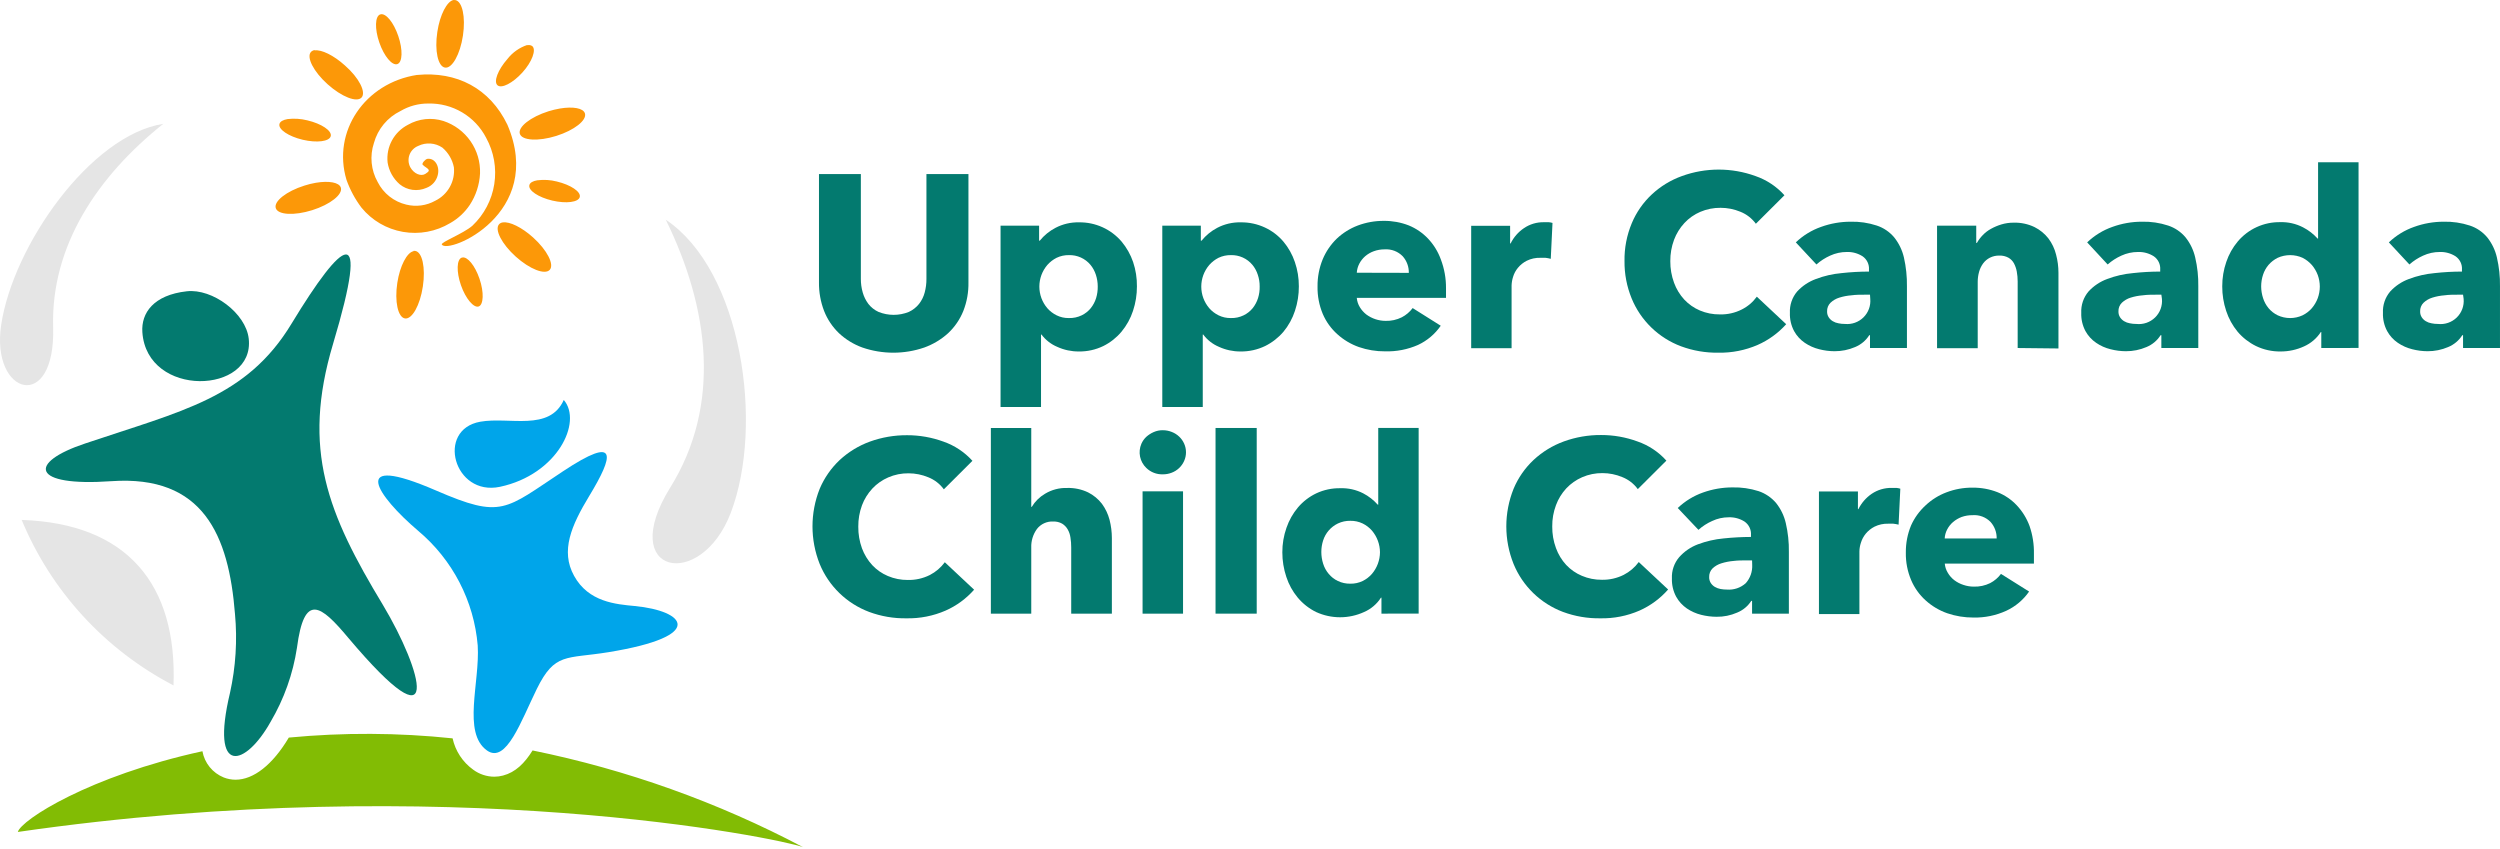
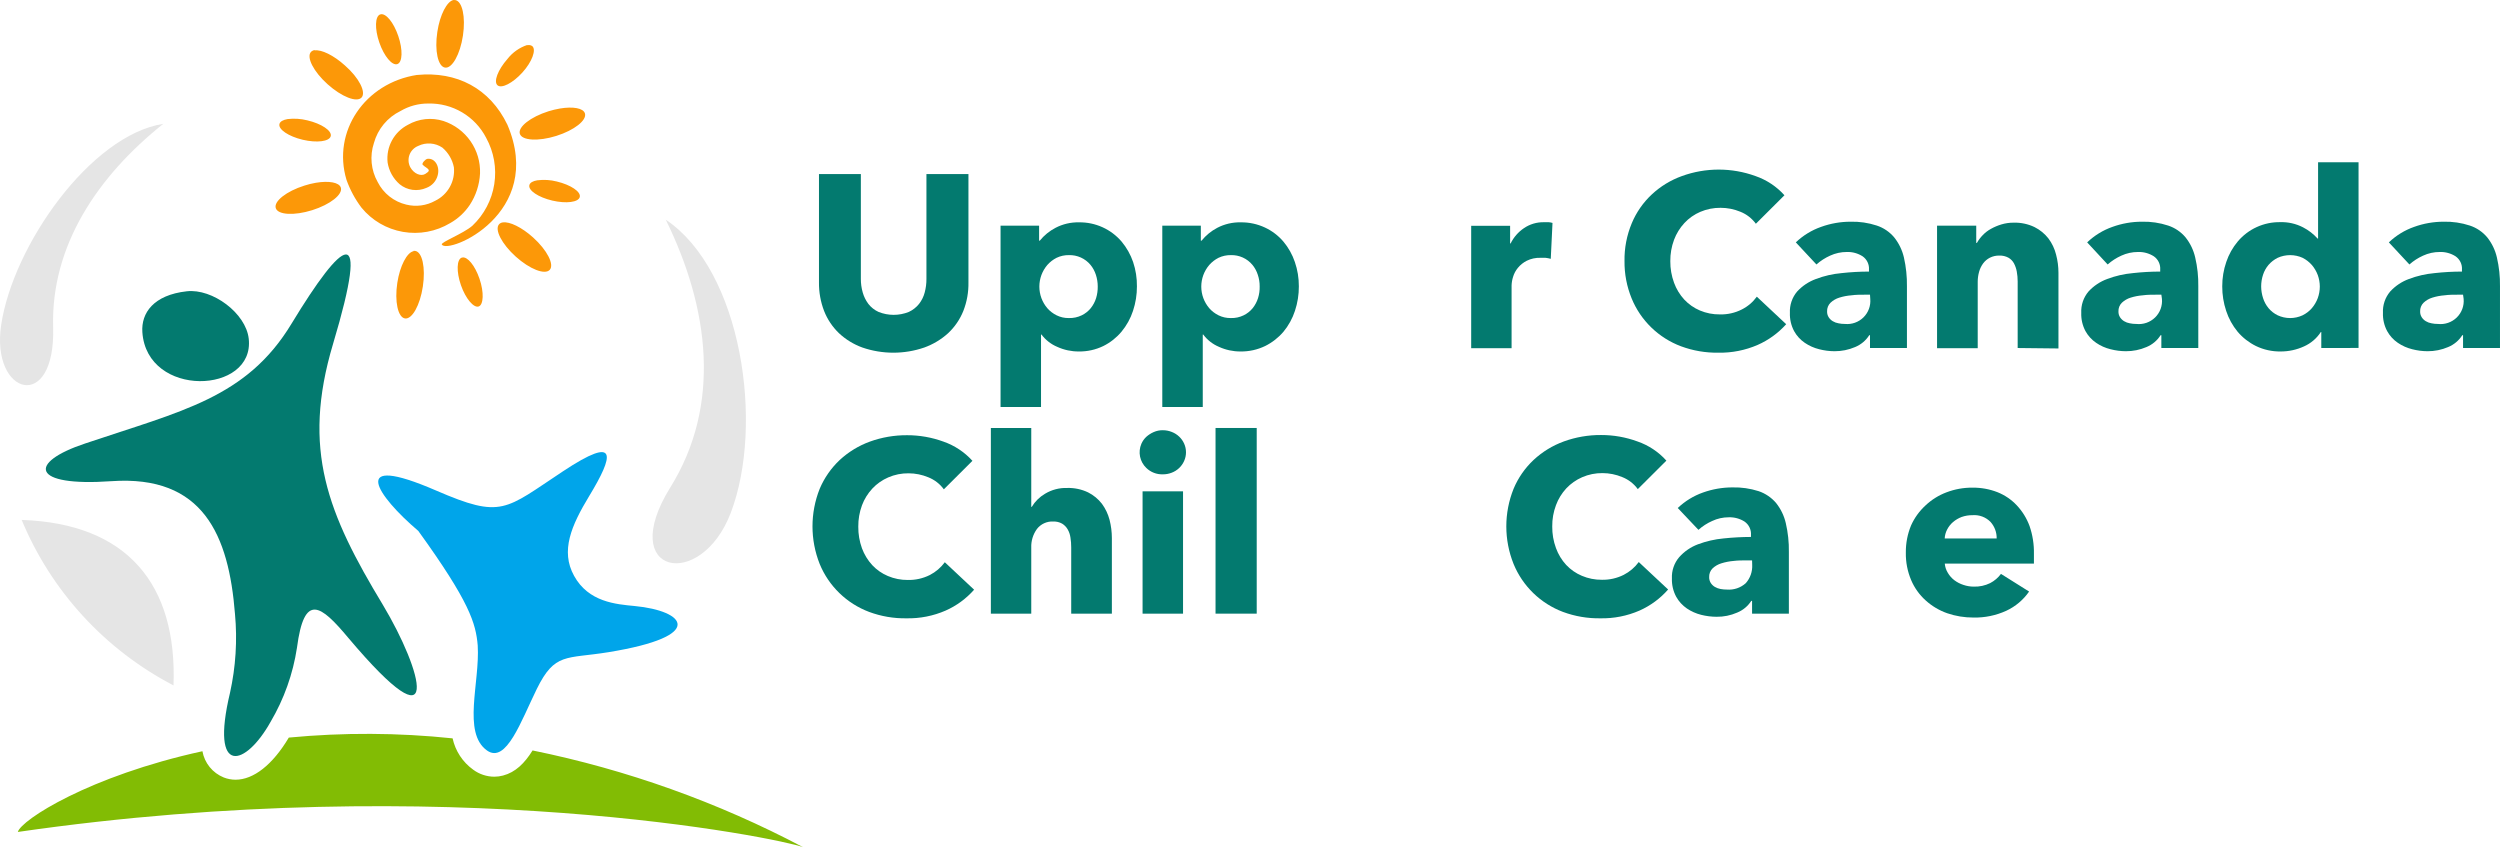
<svg xmlns="http://www.w3.org/2000/svg" width="315" height="107" viewBox="0 0 315 107" fill="none">
  <path d="M121.377 39.188C120.951 40.246 120.299 41.198 119.467 41.979C118.594 42.772 117.574 43.386 116.464 43.786C113.934 44.657 111.184 44.657 108.654 43.786C107.559 43.389 106.557 42.775 105.708 41.979C104.891 41.194 104.253 40.242 103.839 39.188C103.396 38.038 103.176 36.814 103.191 35.582V21.934H108.468V35.147C108.465 35.722 108.544 36.295 108.703 36.849C108.849 37.37 109.09 37.859 109.415 38.293C109.753 38.727 110.192 39.073 110.694 39.301C111.918 39.796 113.289 39.796 114.514 39.301C115.015 39.069 115.456 38.724 115.8 38.293C116.134 37.865 116.377 37.374 116.513 36.849C116.661 36.294 116.735 35.721 116.731 35.147V21.934H122.024V35.582C122.047 36.815 121.827 38.04 121.377 39.188Z" fill="#037A6F" />
  <path d="M143.252 36.082C143.257 37.132 143.09 38.175 142.758 39.172C142.444 40.128 141.953 41.017 141.31 41.793C140.68 42.547 139.9 43.163 139.019 43.6C138.054 44.068 136.993 44.303 135.92 44.286C134.987 44.29 134.065 44.092 133.217 43.705C132.425 43.373 131.737 42.836 131.226 42.148H131.169V51.28H126.07V28.435H130.926V30.322H131.015C131.556 29.656 132.228 29.107 132.99 28.709C133.905 28.23 134.927 27.991 135.96 28.015C136.977 28.001 137.984 28.211 138.91 28.629C139.836 29.047 140.658 29.664 141.318 30.435C141.959 31.202 142.453 32.08 142.775 33.025C143.103 34.01 143.264 35.044 143.252 36.082ZM138.315 36.082C138.314 35.586 138.235 35.093 138.081 34.622C137.936 34.166 137.705 33.741 137.401 33.372C137.071 32.974 136.655 32.658 136.183 32.445C135.712 32.233 135.198 32.13 134.681 32.145C134.144 32.136 133.612 32.252 133.128 32.484C132.685 32.709 132.289 33.015 131.962 33.388C131.642 33.763 131.39 34.192 131.218 34.654C130.872 35.594 130.872 36.626 131.218 37.566C131.39 38.029 131.642 38.457 131.962 38.833C132.287 39.205 132.684 39.509 133.128 39.728C133.61 39.967 134.143 40.086 134.681 40.075C135.241 40.092 135.797 39.973 136.3 39.728C136.739 39.515 137.125 39.21 137.433 38.833C137.738 38.451 137.969 38.016 138.113 37.55C138.256 37.074 138.324 36.579 138.315 36.082Z" fill="#037A6F" />
  <path d="M163.655 36.082C163.66 37.132 163.493 38.175 163.162 39.172C162.85 40.127 162.361 41.016 161.721 41.793C161.081 42.546 160.293 43.161 159.406 43.6C158.438 44.066 157.374 44.301 156.299 44.286C155.366 44.29 154.444 44.092 153.596 43.705C152.804 43.373 152.116 42.836 151.605 42.148H151.548V51.28H146.449V28.435H151.305V30.322H151.402C151.94 29.656 152.609 29.107 153.369 28.709C154.284 28.23 155.306 27.991 156.339 28.015C157.39 28.001 158.43 28.225 159.382 28.669C160.271 29.083 161.061 29.682 161.697 30.427C162.341 31.192 162.835 32.07 163.154 33.017C163.491 34.003 163.661 35.039 163.655 36.082ZM158.718 36.082C158.722 35.586 158.642 35.092 158.484 34.622C158.339 34.166 158.108 33.741 157.804 33.372C157.474 32.974 157.058 32.658 156.587 32.445C156.115 32.233 155.602 32.13 155.085 32.145C154.547 32.137 154.016 32.253 153.531 32.484C153.088 32.709 152.693 33.015 152.365 33.388C152.045 33.763 151.793 34.192 151.621 34.654C151.275 35.594 151.275 36.626 151.621 37.566C151.793 38.029 152.045 38.457 152.365 38.833C152.691 39.205 153.087 39.509 153.531 39.728C154.014 39.966 154.546 40.084 155.085 40.075C155.645 40.093 156.2 39.974 156.703 39.728C157.142 39.515 157.528 39.21 157.836 38.833C158.141 38.451 158.372 38.016 158.516 37.55C158.663 37.075 158.731 36.579 158.718 36.082Z" fill="#037A6F" />
-   <path d="M182.197 36.324V36.945C182.197 37.155 182.197 37.349 182.197 37.534H170.955C170.991 37.952 171.124 38.355 171.344 38.712C171.557 39.061 171.831 39.369 172.153 39.623C172.856 40.143 173.706 40.425 174.581 40.43C175.291 40.451 175.994 40.296 176.629 39.978C177.166 39.698 177.633 39.301 177.996 38.817L181.533 41.043C180.812 42.09 179.823 42.926 178.668 43.463C177.362 44.037 175.943 44.312 174.516 44.27C173.395 44.277 172.282 44.094 171.222 43.729C170.22 43.375 169.299 42.827 168.511 42.116C167.72 41.41 167.093 40.54 166.674 39.567C166.214 38.469 165.988 37.288 166.01 36.098C165.995 34.926 166.215 33.764 166.658 32.678C167.066 31.699 167.669 30.812 168.43 30.072C169.192 29.354 170.089 28.792 171.069 28.419C172.121 28.022 173.238 27.823 174.362 27.83C175.436 27.819 176.502 28.013 177.503 28.402C178.422 28.777 179.25 29.344 179.931 30.064C180.645 30.821 181.196 31.716 181.549 32.694C181.989 33.854 182.208 35.084 182.197 36.324ZM177.511 34.38C177.528 33.616 177.256 32.873 176.75 32.299C176.457 31.995 176.101 31.759 175.707 31.607C175.312 31.455 174.889 31.391 174.468 31.419C174.001 31.416 173.538 31.495 173.1 31.653C172.703 31.796 172.336 32.01 172.015 32.283C171.71 32.548 171.458 32.868 171.271 33.226C171.087 33.58 170.98 33.967 170.955 34.364L177.511 34.38Z" fill="#037A6F" />
  <path d="M195.397 32.613C195.179 32.552 194.957 32.509 194.733 32.484H194.094C193.497 32.464 192.905 32.592 192.37 32.855C191.939 33.073 191.558 33.378 191.253 33.751C190.976 34.085 190.769 34.472 190.646 34.888C190.534 35.238 190.471 35.602 190.46 35.969V43.874H185.369V28.451H190.274V30.677H190.338C190.718 29.9 191.296 29.235 192.014 28.75C192.754 28.245 193.634 27.982 194.531 27.999C194.733 27.987 194.935 27.987 195.138 27.999C195.3 28.01 195.46 28.04 195.615 28.088L195.397 32.613Z" fill="#037A6F" />
  <path d="M221.457 43.463C219.901 44.137 218.217 44.47 216.52 44.439C214.914 44.464 213.316 44.191 211.81 43.633C210.411 43.109 209.137 42.303 208.066 41.264C206.995 40.226 206.15 38.978 205.586 37.599C204.976 36.106 204.67 34.508 204.688 32.896C204.661 31.261 204.973 29.638 205.603 28.128C206.178 26.75 207.041 25.51 208.136 24.491C209.228 23.474 210.517 22.689 211.923 22.183C214.916 21.097 218.197 21.097 221.19 22.183C222.594 22.667 223.85 23.5 224.84 24.603L221.239 28.193C220.743 27.514 220.064 26.988 219.28 26.677C218.493 26.351 217.648 26.184 216.796 26.184C215.917 26.174 215.046 26.348 214.238 26.693C213.477 27.018 212.793 27.499 212.231 28.104C211.664 28.718 211.221 29.436 210.928 30.218C210.61 31.078 210.451 31.988 210.459 32.904C210.451 33.831 210.61 34.752 210.928 35.623C211.213 36.407 211.65 37.128 212.215 37.744C212.769 38.337 213.442 38.806 214.19 39.123C214.985 39.459 215.842 39.626 216.706 39.615C217.664 39.64 218.612 39.427 219.466 38.994C220.219 38.617 220.869 38.063 221.36 37.381L225.059 40.85C224.059 41.967 222.831 42.858 221.457 43.463Z" fill="#037A6F" />
  <path d="M226.273 30.54C227.181 29.671 228.265 29.005 229.453 28.588C230.644 28.157 231.901 27.936 233.168 27.935C234.288 27.907 235.405 28.07 236.47 28.419C237.325 28.701 238.085 29.215 238.663 29.903C239.26 30.647 239.68 31.516 239.894 32.444C240.165 33.637 240.292 34.859 240.274 36.082V43.85H235.62V42.237H235.523C235.1 42.907 234.477 43.428 233.743 43.729C232.922 44.081 232.038 44.259 231.145 44.254C230.495 44.251 229.848 44.167 229.219 44.004C228.571 43.845 227.957 43.572 227.406 43.197C226.844 42.816 226.38 42.307 226.054 41.713C225.68 41.008 225.499 40.218 225.528 39.422C225.48 38.441 225.807 37.478 226.443 36.727C227.093 36.022 227.903 35.483 228.806 35.154C229.845 34.759 230.935 34.51 232.043 34.412C233.188 34.285 234.339 34.221 235.491 34.219V33.977C235.514 33.65 235.452 33.322 235.31 33.027C235.168 32.731 234.952 32.478 234.682 32.291C234.088 31.914 233.394 31.725 232.691 31.75C231.967 31.75 231.252 31.907 230.594 32.21C229.967 32.492 229.385 32.867 228.871 33.323L226.273 30.54ZM235.62 37.131H234.965C234.406 37.131 233.84 37.131 233.273 37.211C232.757 37.25 232.246 37.347 231.752 37.502C231.34 37.627 230.964 37.845 230.651 38.139C230.505 38.281 230.39 38.452 230.315 38.641C230.24 38.83 230.205 39.033 230.214 39.236C230.204 39.498 230.275 39.757 230.416 39.978C230.546 40.179 230.721 40.347 230.926 40.47C231.147 40.604 231.392 40.695 231.647 40.736C231.913 40.793 232.184 40.82 232.456 40.817C232.884 40.859 233.316 40.807 233.722 40.663C234.127 40.519 234.496 40.288 234.801 39.986C235.107 39.684 235.341 39.319 235.488 38.916C235.636 38.513 235.692 38.082 235.653 37.655L235.62 37.131Z" fill="#037A6F" />
  <path d="M254.226 43.85V35.453C254.227 35.036 254.189 34.62 254.113 34.211C254.049 33.85 253.928 33.502 253.757 33.178C253.595 32.882 253.354 32.636 253.061 32.468C252.714 32.281 252.323 32.189 251.928 32.202C251.513 32.192 251.102 32.283 250.73 32.468C250.391 32.64 250.097 32.889 249.872 33.194C249.638 33.515 249.465 33.876 249.362 34.259C249.248 34.669 249.191 35.092 249.192 35.517V43.874H244.069V28.435H249.006V30.613H249.087C249.286 30.257 249.531 29.929 249.816 29.637C250.122 29.315 250.477 29.042 250.868 28.83C251.286 28.598 251.728 28.411 252.187 28.274C252.68 28.126 253.193 28.053 253.708 28.056C254.62 28.027 255.525 28.218 256.347 28.612C257.033 28.953 257.634 29.444 258.103 30.048C258.557 30.655 258.885 31.346 259.066 32.081C259.265 32.829 259.366 33.599 259.365 34.372V43.907L254.226 43.85Z" fill="#037A6F" />
  <path d="M262.984 30.54C263.892 29.671 264.976 29.005 266.164 28.588C267.355 28.156 268.612 27.935 269.879 27.935C270.999 27.907 272.116 28.07 273.181 28.419C274.036 28.701 274.795 29.215 275.374 29.903C275.968 30.648 276.386 31.516 276.596 32.444C276.875 33.636 277.005 34.858 276.985 36.082V43.85H272.331V42.237H272.234C271.811 42.907 271.188 43.428 270.454 43.729C269.633 44.081 268.749 44.259 267.856 44.254C267.206 44.251 266.559 44.167 265.93 44.004C265.281 43.847 264.667 43.574 264.117 43.197C263.555 42.816 263.091 42.307 262.765 41.713C262.391 41.008 262.21 40.218 262.239 39.422C262.191 38.441 262.518 37.478 263.154 36.727C263.801 36.023 264.609 35.483 265.509 35.154C266.549 34.76 267.638 34.511 268.746 34.412C269.888 34.285 271.036 34.22 272.186 34.219V33.977C272.21 33.65 272.148 33.322 272.006 33.026C271.864 32.731 271.647 32.477 271.376 32.291C270.782 31.915 270.088 31.726 269.385 31.75C268.661 31.75 267.946 31.907 267.289 32.21C266.661 32.492 266.08 32.867 265.565 33.323L262.984 30.54ZM272.331 37.131H271.676C271.117 37.131 270.551 37.131 269.984 37.211C269.468 37.25 268.957 37.347 268.463 37.502C268.051 37.627 267.675 37.845 267.362 38.139C267.216 38.281 267.101 38.452 267.026 38.641C266.951 38.83 266.916 39.033 266.925 39.236C266.915 39.498 266.986 39.757 267.127 39.978C267.257 40.179 267.432 40.347 267.637 40.47C267.858 40.604 268.103 40.695 268.358 40.736C268.623 40.793 268.895 40.82 269.167 40.817C269.598 40.866 270.035 40.818 270.445 40.677C270.856 40.536 271.23 40.306 271.54 40.003C271.85 39.7 272.088 39.333 272.238 38.926C272.387 38.52 272.444 38.086 272.404 37.655L272.331 37.131Z" fill="#037A6F" />
  <path d="M292.483 43.85V41.834H292.426C291.909 42.632 291.169 43.263 290.298 43.649C289.376 44.071 288.374 44.288 287.36 44.286C286.284 44.301 285.22 44.067 284.252 43.6C283.364 43.163 282.576 42.548 281.937 41.793C281.297 41.017 280.809 40.127 280.497 39.172C280.165 38.175 279.998 37.132 280.003 36.082C279.998 35.034 280.171 33.992 280.513 33.001C280.831 32.054 281.326 31.176 281.97 30.411C282.623 29.641 283.439 29.024 284.36 28.605C285.281 28.187 286.283 27.977 287.295 27.991C288.298 27.959 289.293 28.184 290.184 28.645C290.879 29.002 291.501 29.483 292.021 30.064H292.078V20.449H297.177V43.842L292.483 43.85ZM292.297 36.106C292.295 35.611 292.207 35.12 292.038 34.654C291.865 34.192 291.613 33.764 291.293 33.388C290.966 33.016 290.57 32.709 290.128 32.484C289.634 32.261 289.099 32.146 288.558 32.146C288.016 32.146 287.481 32.261 286.987 32.484C286.549 32.702 286.159 33.003 285.838 33.372C285.526 33.739 285.289 34.164 285.142 34.622C284.988 35.093 284.908 35.586 284.907 36.082C284.909 36.581 284.989 37.076 285.142 37.55C285.289 38.019 285.525 38.454 285.838 38.833C286.154 39.208 286.546 39.514 286.987 39.728C287.479 39.957 288.015 40.075 288.558 40.075C289.1 40.075 289.636 39.957 290.128 39.728C290.572 39.51 290.968 39.205 291.293 38.833C291.613 38.457 291.865 38.029 292.038 37.566C292.208 37.098 292.295 36.604 292.297 36.106Z" fill="#037A6F" />
  <path d="M300.996 30.54C301.905 29.671 302.989 29.005 304.177 28.588C305.368 28.157 306.625 27.936 307.892 27.935C309.012 27.907 310.129 28.07 311.194 28.419C312.049 28.701 312.808 29.215 313.387 29.903C313.981 30.648 314.399 31.516 314.609 32.444C314.887 33.636 315.018 34.858 314.998 36.082V43.85H310.344V42.237H310.247C309.823 42.907 309.201 43.428 308.466 43.729C307.646 44.081 306.761 44.259 305.868 44.254C305.218 44.251 304.571 44.167 303.942 44.004C303.294 43.845 302.68 43.572 302.129 43.197C301.567 42.816 301.104 42.307 300.778 41.713C300.404 41.008 300.222 40.218 300.252 39.422C300.203 38.441 300.53 37.478 301.166 36.727C301.814 36.023 302.621 35.483 303.521 35.154C304.561 34.76 305.651 34.511 306.759 34.412C307.904 34.285 309.054 34.22 310.206 34.219V33.977C310.23 33.65 310.168 33.322 310.026 33.027C309.884 32.731 309.667 32.478 309.397 32.291C308.803 31.915 308.109 31.726 307.406 31.75C306.682 31.75 305.967 31.907 305.31 32.21C304.682 32.492 304.101 32.867 303.586 33.323L300.996 30.54ZM310.344 37.131H309.688C309.13 37.131 308.563 37.131 307.997 37.211C307.48 37.25 306.97 37.347 306.475 37.502C306.064 37.627 305.687 37.845 305.375 38.139C305.228 38.281 305.114 38.452 305.039 38.641C304.963 38.83 304.929 39.033 304.938 39.236C304.928 39.498 304.999 39.757 305.14 39.978C305.27 40.179 305.444 40.347 305.65 40.47C305.871 40.604 306.115 40.695 306.37 40.736C306.636 40.793 306.908 40.82 307.18 40.817C307.611 40.866 308.048 40.818 308.458 40.677C308.869 40.536 309.243 40.306 309.553 40.003C309.863 39.7 310.101 39.333 310.251 38.926C310.4 38.52 310.457 38.086 310.417 37.655L310.344 37.131Z" fill="#037A6F" />
  <path d="M119.151 76.932C117.596 77.61 115.912 77.943 114.215 77.908C112.61 77.934 111.016 77.66 109.512 77.102C108.112 76.576 106.836 75.768 105.764 74.728C104.692 73.689 103.846 72.44 103.281 71.06C102.072 68.018 102.072 64.631 103.281 61.589C103.862 60.214 104.724 58.975 105.814 57.951C106.911 56.94 108.198 56.156 109.601 55.644C111.105 55.099 112.695 54.826 114.295 54.837C115.858 54.834 117.409 55.108 118.876 55.644C120.278 56.132 121.533 56.965 122.526 58.064L118.925 61.654C118.429 60.974 117.75 60.448 116.966 60.137C116.179 59.809 115.335 59.639 114.482 59.637C113.599 59.626 112.725 59.802 111.916 60.153C111.16 60.479 110.479 60.957 109.917 61.557C109.345 62.172 108.899 62.892 108.606 63.678C108.291 64.536 108.135 65.444 108.145 66.357C108.134 67.286 108.291 68.209 108.606 69.083C108.896 69.867 109.335 70.588 109.901 71.205C110.452 71.795 111.123 72.262 111.868 72.576C112.663 72.913 113.52 73.084 114.384 73.076C115.344 73.097 116.294 72.884 117.152 72.455C117.901 72.071 118.549 71.519 119.046 70.842L122.737 74.302C121.747 75.427 120.524 76.325 119.151 76.932Z" fill="#037A6F" />
  <path d="M134.973 77.319V68.962C134.975 68.548 134.942 68.136 134.876 67.728C134.828 67.361 134.707 67.007 134.52 66.687C134.351 66.396 134.112 66.152 133.824 65.977C133.483 65.787 133.097 65.695 132.707 65.711C132.313 65.69 131.92 65.765 131.562 65.93C131.204 66.094 130.891 66.343 130.651 66.655C130.16 67.334 129.909 68.157 129.939 68.994V77.319H124.849V53.925H129.939V63.864H130.004C130.414 63.181 130.991 62.612 131.679 62.21C132.513 61.707 133.474 61.455 134.447 61.484C135.364 61.455 136.274 61.646 137.102 62.041C137.782 62.383 138.377 62.874 138.842 63.476C139.289 64.084 139.615 64.772 139.805 65.501C139.997 66.25 140.095 67.019 140.096 67.792V77.319H134.973Z" fill="#037A6F" />
  <path d="M149.435 56.983C149.437 57.361 149.357 57.736 149.201 58.08C149.052 58.416 148.838 58.72 148.572 58.973C148.305 59.226 147.991 59.425 147.647 59.556C147.286 59.699 146.901 59.77 146.514 59.766C146.13 59.779 145.748 59.713 145.391 59.575C145.033 59.436 144.708 59.227 144.434 58.959C144.034 58.576 143.76 58.081 143.648 57.539C143.537 56.998 143.594 56.435 143.811 55.926C143.955 55.591 144.167 55.289 144.434 55.039C144.71 54.792 145.024 54.59 145.365 54.442C145.726 54.282 146.118 54.202 146.514 54.208C146.902 54.207 147.287 54.281 147.647 54.426C147.993 54.559 148.309 54.759 148.578 55.015C148.841 55.264 149.053 55.563 149.201 55.894C149.355 56.236 149.435 56.608 149.435 56.983ZM143.964 77.319V61.904H149.063V77.319H143.964Z" fill="#037A6F" />
  <path d="M153.158 77.319V53.925H158.346V77.319H153.158Z" fill="#037A6F" />
-   <path d="M174.063 77.319V75.31H173.998C173.485 76.11 172.744 76.739 171.87 77.117C170.923 77.55 169.893 77.775 168.851 77.775C167.809 77.775 166.779 77.55 165.832 77.117C164.942 76.68 164.154 76.061 163.518 75.302C162.875 74.53 162.387 73.643 162.077 72.689C161.743 71.69 161.573 70.644 161.575 69.591C161.57 68.542 161.745 67.5 162.093 66.51C162.414 65.566 162.908 64.691 163.55 63.928C164.184 63.185 164.967 62.584 165.849 62.162C166.795 61.718 167.83 61.498 168.875 61.516C169.878 61.482 170.873 61.704 171.765 62.162C172.457 62.522 173.077 63.006 173.594 63.589H173.658V53.917H178.749V77.311L174.063 77.319ZM173.877 69.583C173.869 68.584 173.511 67.62 172.865 66.856C172.54 66.484 172.144 66.18 171.7 65.961C171.216 65.728 170.683 65.612 170.146 65.622C169.601 65.611 169.06 65.727 168.568 65.961C168.129 66.173 167.738 66.472 167.42 66.839C167.101 67.207 166.861 67.635 166.714 68.099C166.563 68.568 166.487 69.058 166.488 69.551C166.487 70.049 166.564 70.544 166.714 71.019C166.859 71.492 167.098 71.931 167.419 72.309C167.733 72.687 168.125 72.992 168.568 73.205C169.06 73.439 169.601 73.555 170.146 73.544C170.683 73.554 171.216 73.438 171.7 73.205C172.144 72.986 172.54 72.682 172.865 72.309C173.511 71.546 173.869 70.582 173.877 69.583Z" fill="#037A6F" />
  <path d="M206.581 76.932C205.026 77.609 203.341 77.942 201.644 77.908C200.038 77.932 198.44 77.659 196.934 77.101C195.536 76.574 194.262 75.765 193.191 74.726C192.121 73.686 191.276 72.438 190.711 71.059C189.491 68.019 189.491 64.629 190.711 61.589C191.285 60.212 192.146 58.972 193.236 57.951C194.337 56.927 195.633 56.134 197.047 55.62C198.549 55.075 200.136 54.802 201.733 54.813C203.296 54.809 204.847 55.082 206.314 55.62C207.718 56.103 208.974 56.936 209.964 58.039L206.363 61.629C205.867 60.949 205.188 60.423 204.404 60.113C203.617 59.784 202.773 59.614 201.92 59.612C201.037 59.601 200.163 59.777 199.354 60.129C198.599 60.456 197.918 60.934 197.355 61.532C196.785 62.147 196.342 62.868 196.052 63.654C195.731 64.51 195.571 65.418 195.583 66.332C195.571 67.262 195.73 68.186 196.052 69.058C196.336 69.844 196.773 70.565 197.339 71.18C197.893 71.77 198.566 72.237 199.314 72.551C200.109 72.89 200.966 73.06 201.831 73.052C202.788 73.072 203.735 72.859 204.59 72.43C205.339 72.046 205.987 71.494 206.484 70.817L210.183 74.278C209.189 75.412 207.96 76.317 206.581 76.932Z" fill="#037A6F" />
  <path d="M211.397 64.009C212.307 63.142 213.391 62.476 214.578 62.057C215.767 61.632 217.021 61.413 218.284 61.412C219.407 61.385 220.526 61.546 221.595 61.888C222.447 62.178 223.205 62.694 223.788 63.38C224.38 64.122 224.798 64.988 225.01 65.913C225.288 67.105 225.418 68.327 225.398 69.551V77.319H220.761V75.706H220.664C220.237 76.374 219.612 76.892 218.875 77.19C218.059 77.547 217.176 77.725 216.285 77.714C215.636 77.711 214.989 77.63 214.359 77.472C213.712 77.312 213.098 77.039 212.546 76.666C211.986 76.283 211.523 75.774 211.195 75.181C210.819 74.478 210.635 73.688 210.661 72.89C210.614 71.908 210.944 70.945 211.583 70.196C212.226 69.477 213.034 68.924 213.938 68.583C214.979 68.193 216.068 67.943 217.176 67.841C218.321 67.72 219.472 67.658 220.623 67.655V67.405C220.645 67.078 220.582 66.752 220.441 66.456C220.299 66.161 220.083 65.907 219.814 65.719C219.22 65.343 218.526 65.155 217.823 65.179C217.098 65.177 216.382 65.337 215.727 65.647C215.098 65.926 214.516 66.301 214.003 66.76L211.397 64.009ZM220.761 70.608H220.105C219.547 70.608 218.98 70.608 218.414 70.68C217.897 70.724 217.387 70.824 216.892 70.979C216.482 71.102 216.106 71.317 215.792 71.608C215.646 71.751 215.531 71.924 215.456 72.114C215.381 72.305 215.346 72.509 215.355 72.713C215.347 72.975 215.418 73.233 215.557 73.455C215.687 73.656 215.861 73.824 216.067 73.947C216.287 74.076 216.528 74.166 216.779 74.213C217.046 74.262 217.317 74.286 217.588 74.286C218.019 74.321 218.453 74.267 218.862 74.128C219.271 73.99 219.648 73.769 219.968 73.479C220.531 72.846 220.821 72.017 220.777 71.172L220.761 70.608Z" fill="#037A6F" />
-   <path d="M239.222 66.106C239.001 66.051 238.777 66.011 238.55 65.985C238.34 65.973 238.129 65.973 237.919 65.985C237.323 65.968 236.731 66.095 236.195 66.356C235.765 66.575 235.385 66.88 235.078 67.252C234.803 67.59 234.597 67.98 234.471 68.397C234.355 68.746 234.292 69.111 234.285 69.478V77.375H229.187V61.928H234.099V64.154H234.156C234.541 63.375 235.12 62.709 235.839 62.218C236.579 61.72 237.455 61.461 238.348 61.476C238.558 61.476 238.761 61.476 238.955 61.476C239.12 61.493 239.282 61.526 239.441 61.573L239.222 66.106Z" fill="#037A6F" />
  <path d="M256.274 69.801V70.422C256.274 70.624 256.274 70.825 256.274 71.011H245.041C245.076 71.426 245.209 71.827 245.429 72.181C245.637 72.536 245.912 72.848 246.238 73.1C246.585 73.362 246.974 73.564 247.388 73.697C247.812 73.842 248.258 73.916 248.707 73.915C249.418 73.937 250.124 73.785 250.762 73.471C251.298 73.192 251.763 72.795 252.122 72.31L255.667 74.536C254.941 75.582 253.95 76.418 252.794 76.956C251.495 77.55 250.078 77.843 248.65 77.811C247.53 77.815 246.416 77.633 245.356 77.271C244.351 76.919 243.426 76.37 242.637 75.657C241.847 74.948 241.223 74.075 240.808 73.1C240.344 72.006 240.115 70.827 240.136 69.64C240.12 68.464 240.343 67.298 240.792 66.211C241.219 65.254 241.839 64.395 242.613 63.686C243.375 62.965 244.275 62.403 245.259 62.033C246.308 61.633 247.422 61.433 248.545 61.444C249.619 61.433 250.685 61.627 251.685 62.017C252.606 62.384 253.435 62.949 254.113 63.67C254.825 64.429 255.376 65.323 255.732 66.3C256.116 67.427 256.299 68.611 256.274 69.801ZM251.58 67.849C251.596 67.087 251.325 66.347 250.819 65.776C250.527 65.472 250.17 65.237 249.775 65.088C249.381 64.939 248.958 64.879 248.537 64.912C248.071 64.907 247.608 64.983 247.169 65.138C246.774 65.287 246.407 65.503 246.085 65.776C245.778 66.039 245.525 66.36 245.34 66.719C245.156 67.069 245.051 67.454 245.032 67.849H251.58Z" fill="#037A6F" />
  <path d="M84.447 61.435C90.922 51.038 89.376 38.849 83.889 27.685C93.463 34.081 96.312 53.498 92.079 64.614C88.308 74.495 77.633 72.43 84.447 61.435Z" fill="#E5E5E5" />
  <path d="M21.863 86.362C13.226 81.867 6.452 74.485 2.73 65.51C16.084 65.961 22.332 73.673 21.863 86.362Z" fill="#E5E5E5" />
  <path d="M6.696 41.237C6.397 30.96 12.321 22.183 20.576 15.601C11.398 17.053 1.654 30.927 0.149 40.93C-1.195 49.852 7.012 52.102 6.696 41.237Z" fill="#E5E5E5" />
  <path d="M67.104 94.557C66.1 96.171 64.951 97.308 63.381 97.719C63.022 97.815 62.652 97.864 62.28 97.865C61.321 97.859 60.388 97.549 59.618 96.977C58.296 96.026 57.374 94.621 57.028 93.033C50.169 92.312 43.255 92.28 36.39 92.936C34.351 96.364 31.947 98.244 29.673 98.244C29.166 98.242 28.664 98.146 28.192 97.961C27.5 97.681 26.891 97.231 26.421 96.653C25.951 96.074 25.636 95.387 25.505 94.654C11.229 97.776 2.674 103.31 2.245 104.826C56.397 97.001 98.23 105.633 101.176 106.738C90.459 101.081 78.985 96.98 67.104 94.557Z" fill="#82BC04" />
  <path d="M101.144 106.73L101.304 106.818C101.257 106.778 101.203 106.748 101.144 106.73Z" fill="#82BC04" />
  <path d="M57.141 0C56.332 0.153 55.425 1.839 55.102 4.033C54.745 6.381 55.183 8.381 56.073 8.518C56.963 8.656 57.975 6.857 58.331 4.485C58.687 2.113 58.242 0.145 57.352 0.008L57.141 0ZM47.971 1.815H47.907C47.251 2.041 47.195 3.622 47.794 5.356C48.392 7.091 49.412 8.301 50.068 8.075C50.723 7.849 50.772 6.268 50.181 4.533C49.59 2.799 48.627 1.662 47.971 1.799V1.815ZM39.652 6.308C39.474 6.332 39.308 6.414 39.182 6.542C38.575 7.204 39.514 9.035 41.279 10.616C43.043 12.197 44.961 12.955 45.56 12.286C46.159 11.616 45.228 9.793 43.464 8.252C42.039 6.962 40.502 6.227 39.652 6.348V6.308ZM66.448 5.663C65.454 5.99 64.581 6.605 63.939 7.429C62.725 8.809 62.167 10.293 62.685 10.745C63.203 11.197 64.619 10.463 65.825 9.131C67.031 7.8 67.597 6.276 67.072 5.816C66.983 5.751 66.881 5.706 66.773 5.687C66.665 5.667 66.554 5.673 66.448 5.703V5.663ZM52.56 9.438C45.972 10.446 41.829 16.577 43.658 22.659C44.105 23.915 44.741 25.095 45.544 26.16C46.859 27.772 48.713 28.856 50.767 29.215C52.819 29.574 54.934 29.182 56.72 28.112C57.715 27.55 58.564 26.763 59.197 25.813C59.969 24.632 60.413 23.268 60.484 21.861C60.537 20.41 60.117 18.981 59.287 17.789C58.456 16.596 57.261 15.704 55.879 15.246C55.14 15.011 54.361 14.931 53.59 15.013C52.82 15.095 52.075 15.336 51.403 15.722C50.546 16.163 49.843 16.852 49.385 17.698C48.927 18.545 48.736 19.509 48.837 20.465C49.003 21.532 49.542 22.507 50.359 23.216C50.822 23.595 51.38 23.838 51.973 23.919C52.566 24 53.17 23.916 53.718 23.676C54.072 23.546 54.389 23.33 54.641 23.049C54.892 22.767 55.07 22.429 55.158 22.062C55.442 20.941 54.778 19.892 53.855 20.013C53.588 20.054 53.143 20.57 53.24 20.739C53.375 20.879 53.528 21.001 53.693 21.102C54.163 21.425 54.147 21.562 53.596 21.909C53.046 22.256 52.148 21.909 51.686 21.054C51.564 20.815 51.492 20.552 51.478 20.284C51.463 20.016 51.504 19.747 51.599 19.496C51.695 19.244 51.842 19.016 52.031 18.824C52.22 18.633 52.447 18.483 52.698 18.384C53.179 18.149 53.714 18.046 54.249 18.084C54.783 18.122 55.298 18.301 55.741 18.602C56.489 19.241 57 20.114 57.19 21.078C57.278 21.934 57.102 22.797 56.683 23.549C56.265 24.302 55.626 24.91 54.851 25.289C53.739 25.912 52.43 26.088 51.193 25.781C50.421 25.598 49.699 25.249 49.077 24.758C48.455 24.268 47.948 23.648 47.591 22.942C47.172 22.2 46.913 21.379 46.831 20.532C46.749 19.684 46.845 18.829 47.114 18.021C47.353 17.15 47.775 16.34 48.353 15.644C48.931 14.949 49.65 14.384 50.464 13.988C51.525 13.362 52.736 13.036 53.969 13.044C55.467 13.01 56.944 13.396 58.232 14.16C59.52 14.923 60.567 16.032 61.252 17.36C62.232 19.138 62.594 21.19 62.28 23.195C61.967 25.2 60.997 27.046 59.52 28.443C58.388 29.435 55.474 30.54 55.668 30.815C56.437 32.081 68.722 26.951 63.931 15.714C61.714 11.116 57.538 8.962 52.536 9.446L52.56 9.438ZM36.236 15.004C35.67 15.101 35.281 15.31 35.209 15.633C35.047 16.303 36.366 17.19 38.146 17.61C39.927 18.029 41.513 17.827 41.675 17.15C41.837 16.472 40.51 15.585 38.729 15.165C37.915 14.96 37.07 14.905 36.236 15.004ZM70.552 13.673C70.064 13.758 69.583 13.874 69.111 14.02C66.845 14.738 65.234 16.004 65.501 16.859C65.769 17.714 67.824 17.835 70.09 17.126C72.356 16.416 73.975 15.141 73.7 14.286C73.489 13.617 72.195 13.399 70.552 13.673ZM39.797 23.03C39.309 23.114 38.828 23.233 38.357 23.385C36.091 24.095 34.472 25.37 34.747 26.225C35.022 27.08 37.07 27.193 39.336 26.483C41.602 25.773 43.213 24.498 42.946 23.643C42.735 22.974 41.432 22.756 39.797 23.03ZM67.711 22.716C67.152 22.805 66.772 23.014 66.699 23.329C66.537 23.99 67.832 24.861 69.588 25.273C71.345 25.684 72.891 25.483 73.052 24.821C73.214 24.16 71.911 23.288 70.155 22.869C69.362 22.667 68.539 22.615 67.727 22.716H67.711ZM63.357 28.024C63.178 28.041 63.012 28.121 62.887 28.25C62.28 28.919 63.219 30.742 64.983 32.331C66.748 33.92 68.658 34.663 69.265 34.001C69.872 33.34 68.933 31.508 67.169 29.919C65.736 28.629 64.207 27.895 63.357 28.024ZM52.099 31.654C51.29 31.799 50.383 33.493 50.06 35.647C49.703 37.986 50.141 39.995 51.031 40.124C51.921 40.253 52.925 38.47 53.281 36.09C53.637 33.711 53.2 31.742 52.309 31.613C52.24 31.601 52.169 31.601 52.099 31.613V31.654ZM58.25 32.46H58.185C57.538 32.678 57.489 34.235 58.08 35.937C58.671 37.639 59.699 38.833 60.314 38.615C60.929 38.397 61.002 36.832 60.419 35.13C59.836 33.428 58.897 32.315 58.25 32.444V32.46Z" fill="#FC9808" />
-   <path fill-rule="evenodd" clip-rule="evenodd" d="M60.192 81.328C60.484 85.991 58.226 92.315 61.358 94.558C63.786 96.284 65.655 90.839 67.638 86.805C69.912 82.191 71.304 83.046 76.67 82.175C89.133 80.142 86.317 76.964 79.972 76.359C77.609 76.133 74.153 75.867 72.332 72.552C70.6 69.414 71.984 66.228 74.234 62.509C77.285 57.483 78.062 54.66 70.932 59.387C63.599 64.227 63.268 65.405 54.948 61.807C43.771 56.967 47.454 62.428 52.706 66.897C54.845 68.694 56.607 70.893 57.891 73.37C59.176 75.846 59.958 78.55 60.192 81.328Z" fill="#00A5EA" />
-   <path fill-rule="evenodd" clip-rule="evenodd" d="M60.516 53.136C64.19 52.482 69.24 54.41 71.037 50.393C73.424 53.176 70.228 59.799 62.992 61.339C57.181 62.565 54.907 54.136 60.516 53.136Z" fill="#00A5EA" />
+   <path fill-rule="evenodd" clip-rule="evenodd" d="M60.192 81.328C60.484 85.991 58.226 92.315 61.358 94.558C63.786 96.284 65.655 90.839 67.638 86.805C69.912 82.191 71.304 83.046 76.67 82.175C89.133 80.142 86.317 76.964 79.972 76.359C77.609 76.133 74.153 75.867 72.332 72.552C70.6 69.414 71.984 66.228 74.234 62.509C77.285 57.483 78.062 54.66 70.932 59.387C63.599 64.227 63.268 65.405 54.948 61.807C43.771 56.967 47.454 62.428 52.706 66.897C59.176 75.846 59.958 78.55 60.192 81.328Z" fill="#00A5EA" />
  <path fill-rule="evenodd" clip-rule="evenodd" d="M48.238 76.206C41.318 64.751 37.968 56.676 41.966 43.326C46.757 27.322 43.188 30.153 36.746 40.761C31.081 50.15 22.866 51.78 10.734 55.877C3.45 58.297 3.895 61.347 14.028 60.629C25.61 59.822 28.823 67.429 29.608 77.359C29.915 80.679 29.704 84.025 28.984 87.281C26.427 97.986 30.967 96.558 34.099 90.943C35.79 88.073 36.916 84.909 37.417 81.618C38.332 74.632 40.396 76.197 43.892 80.376C56.072 94.815 53.231 84.53 48.238 76.206Z" fill="#037A6F" />
  <path fill-rule="evenodd" clip-rule="evenodd" d="M17.937 41.85C17.775 39.43 19.353 37.171 23.529 36.703C26.767 36.332 30.975 39.454 31.339 42.665C32.141 49.691 18.503 50.199 17.937 41.85Z" fill="#037A6F" />
</svg>